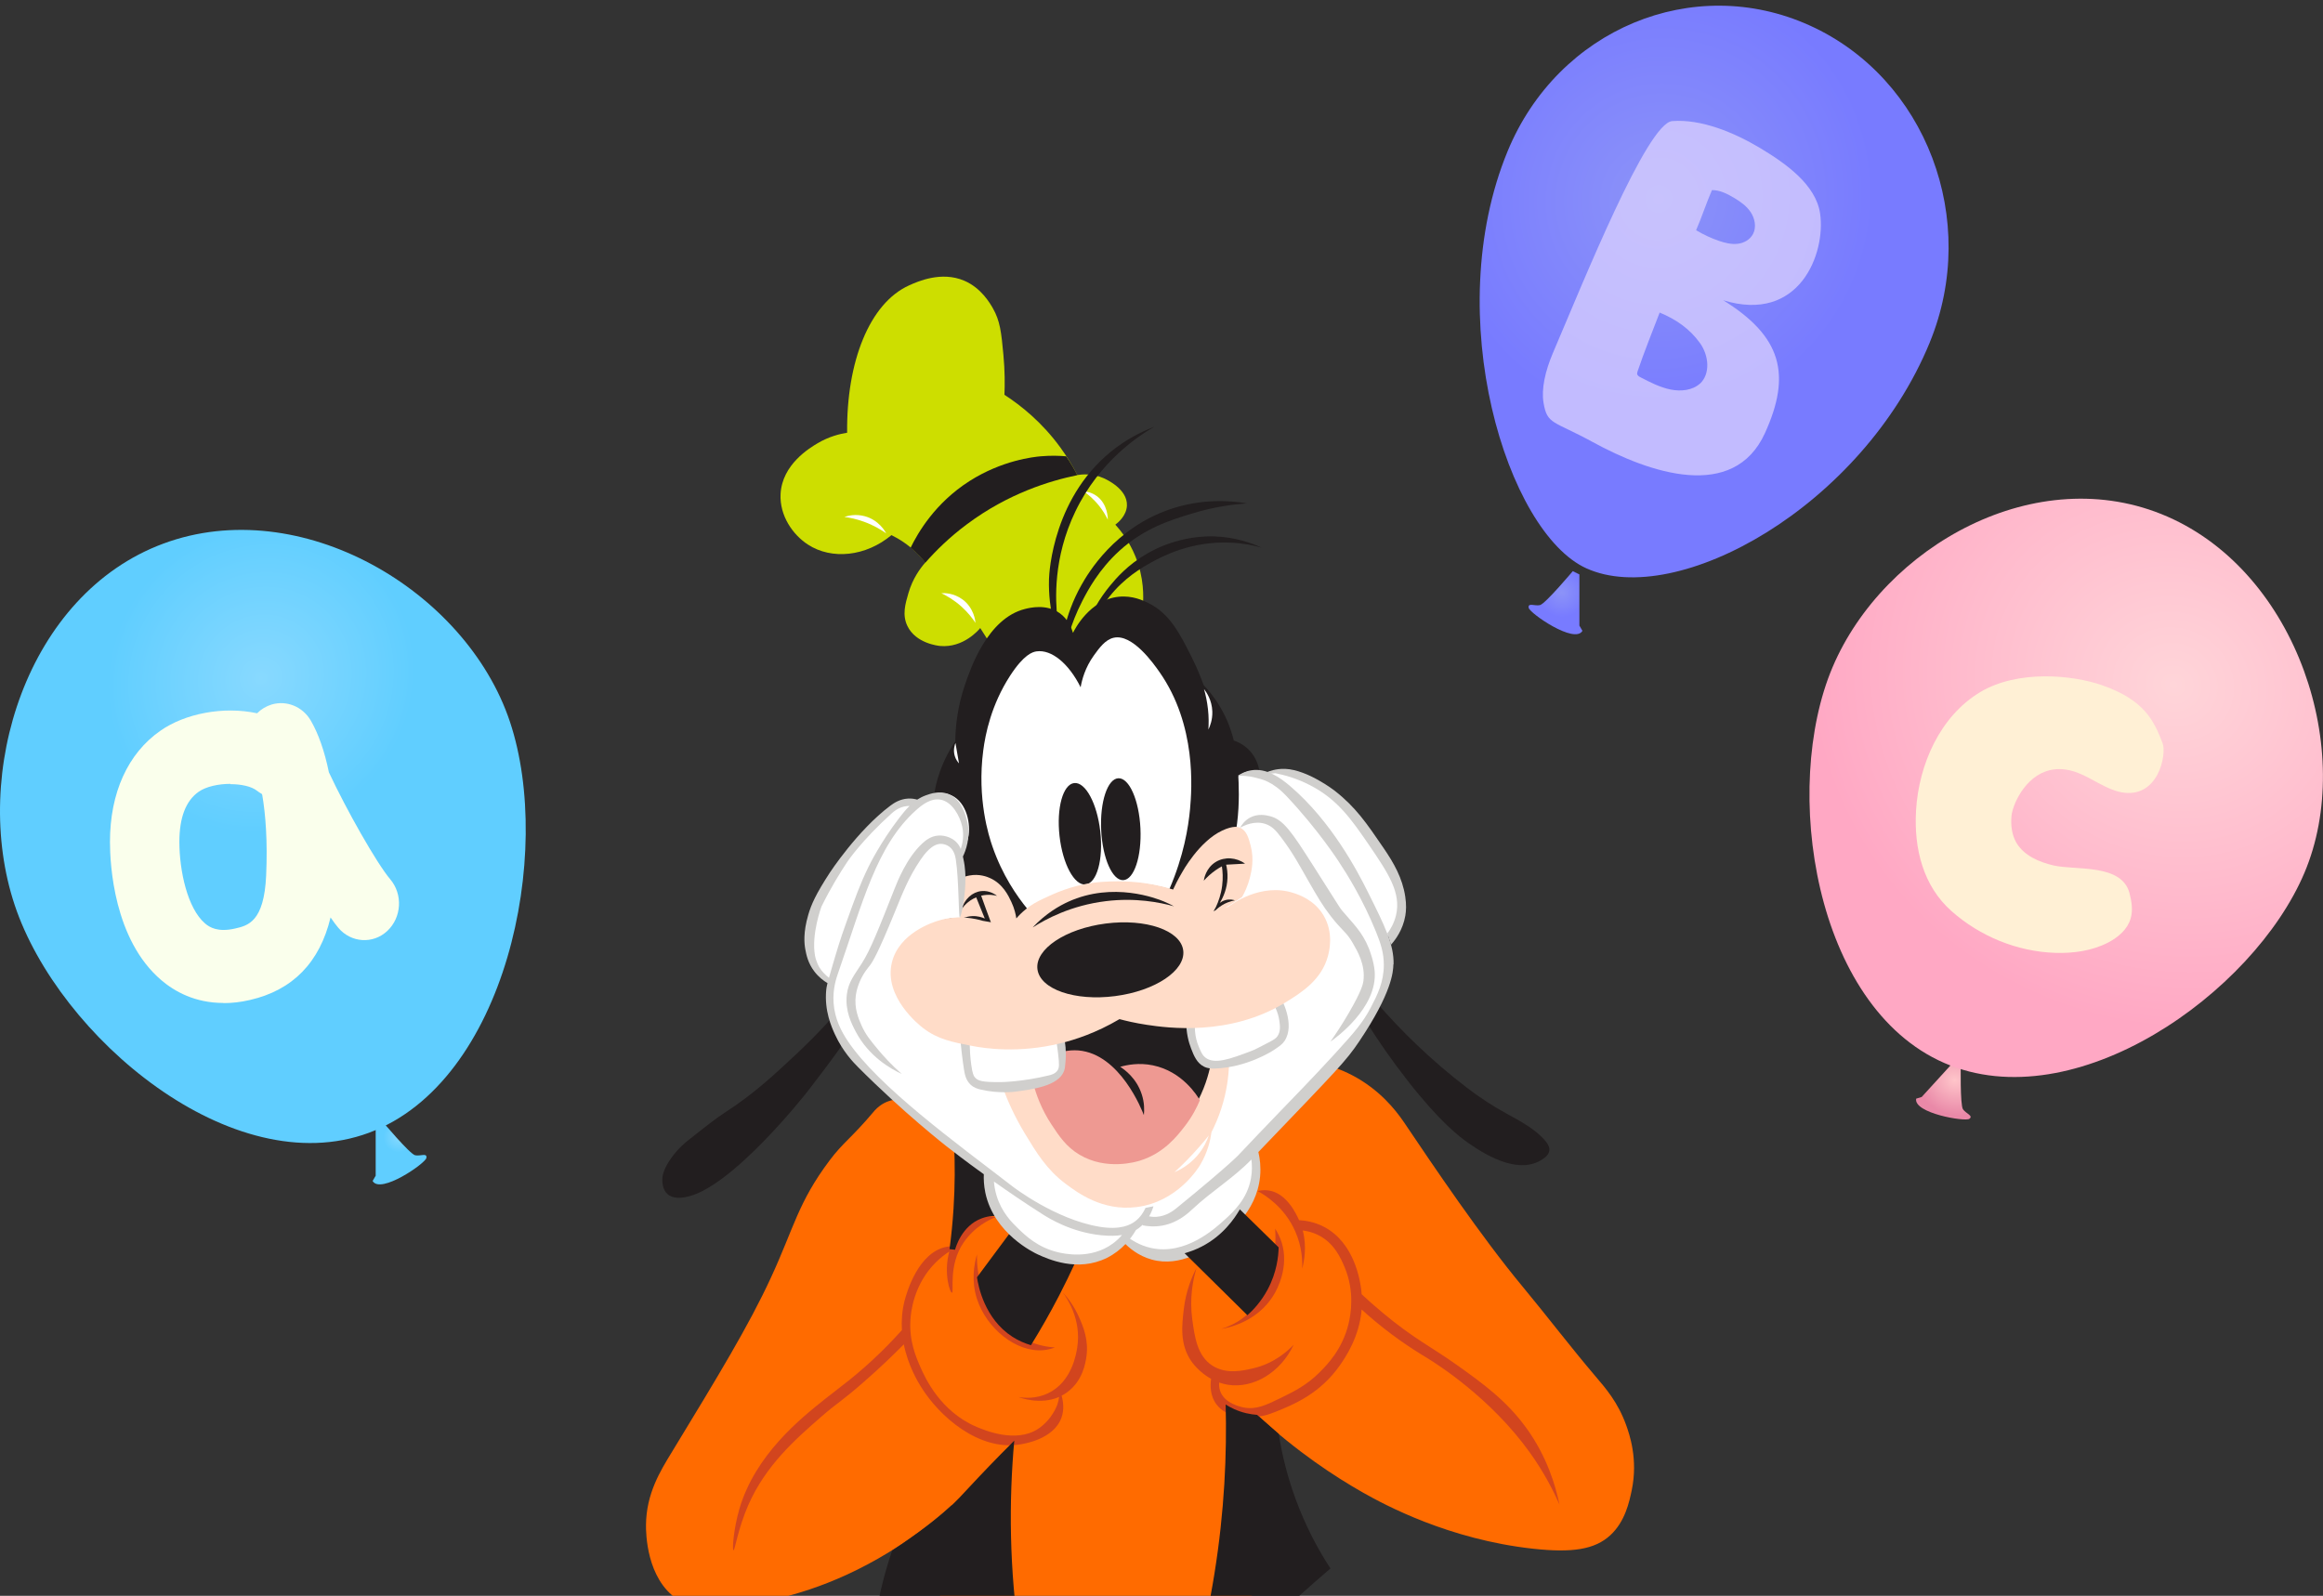
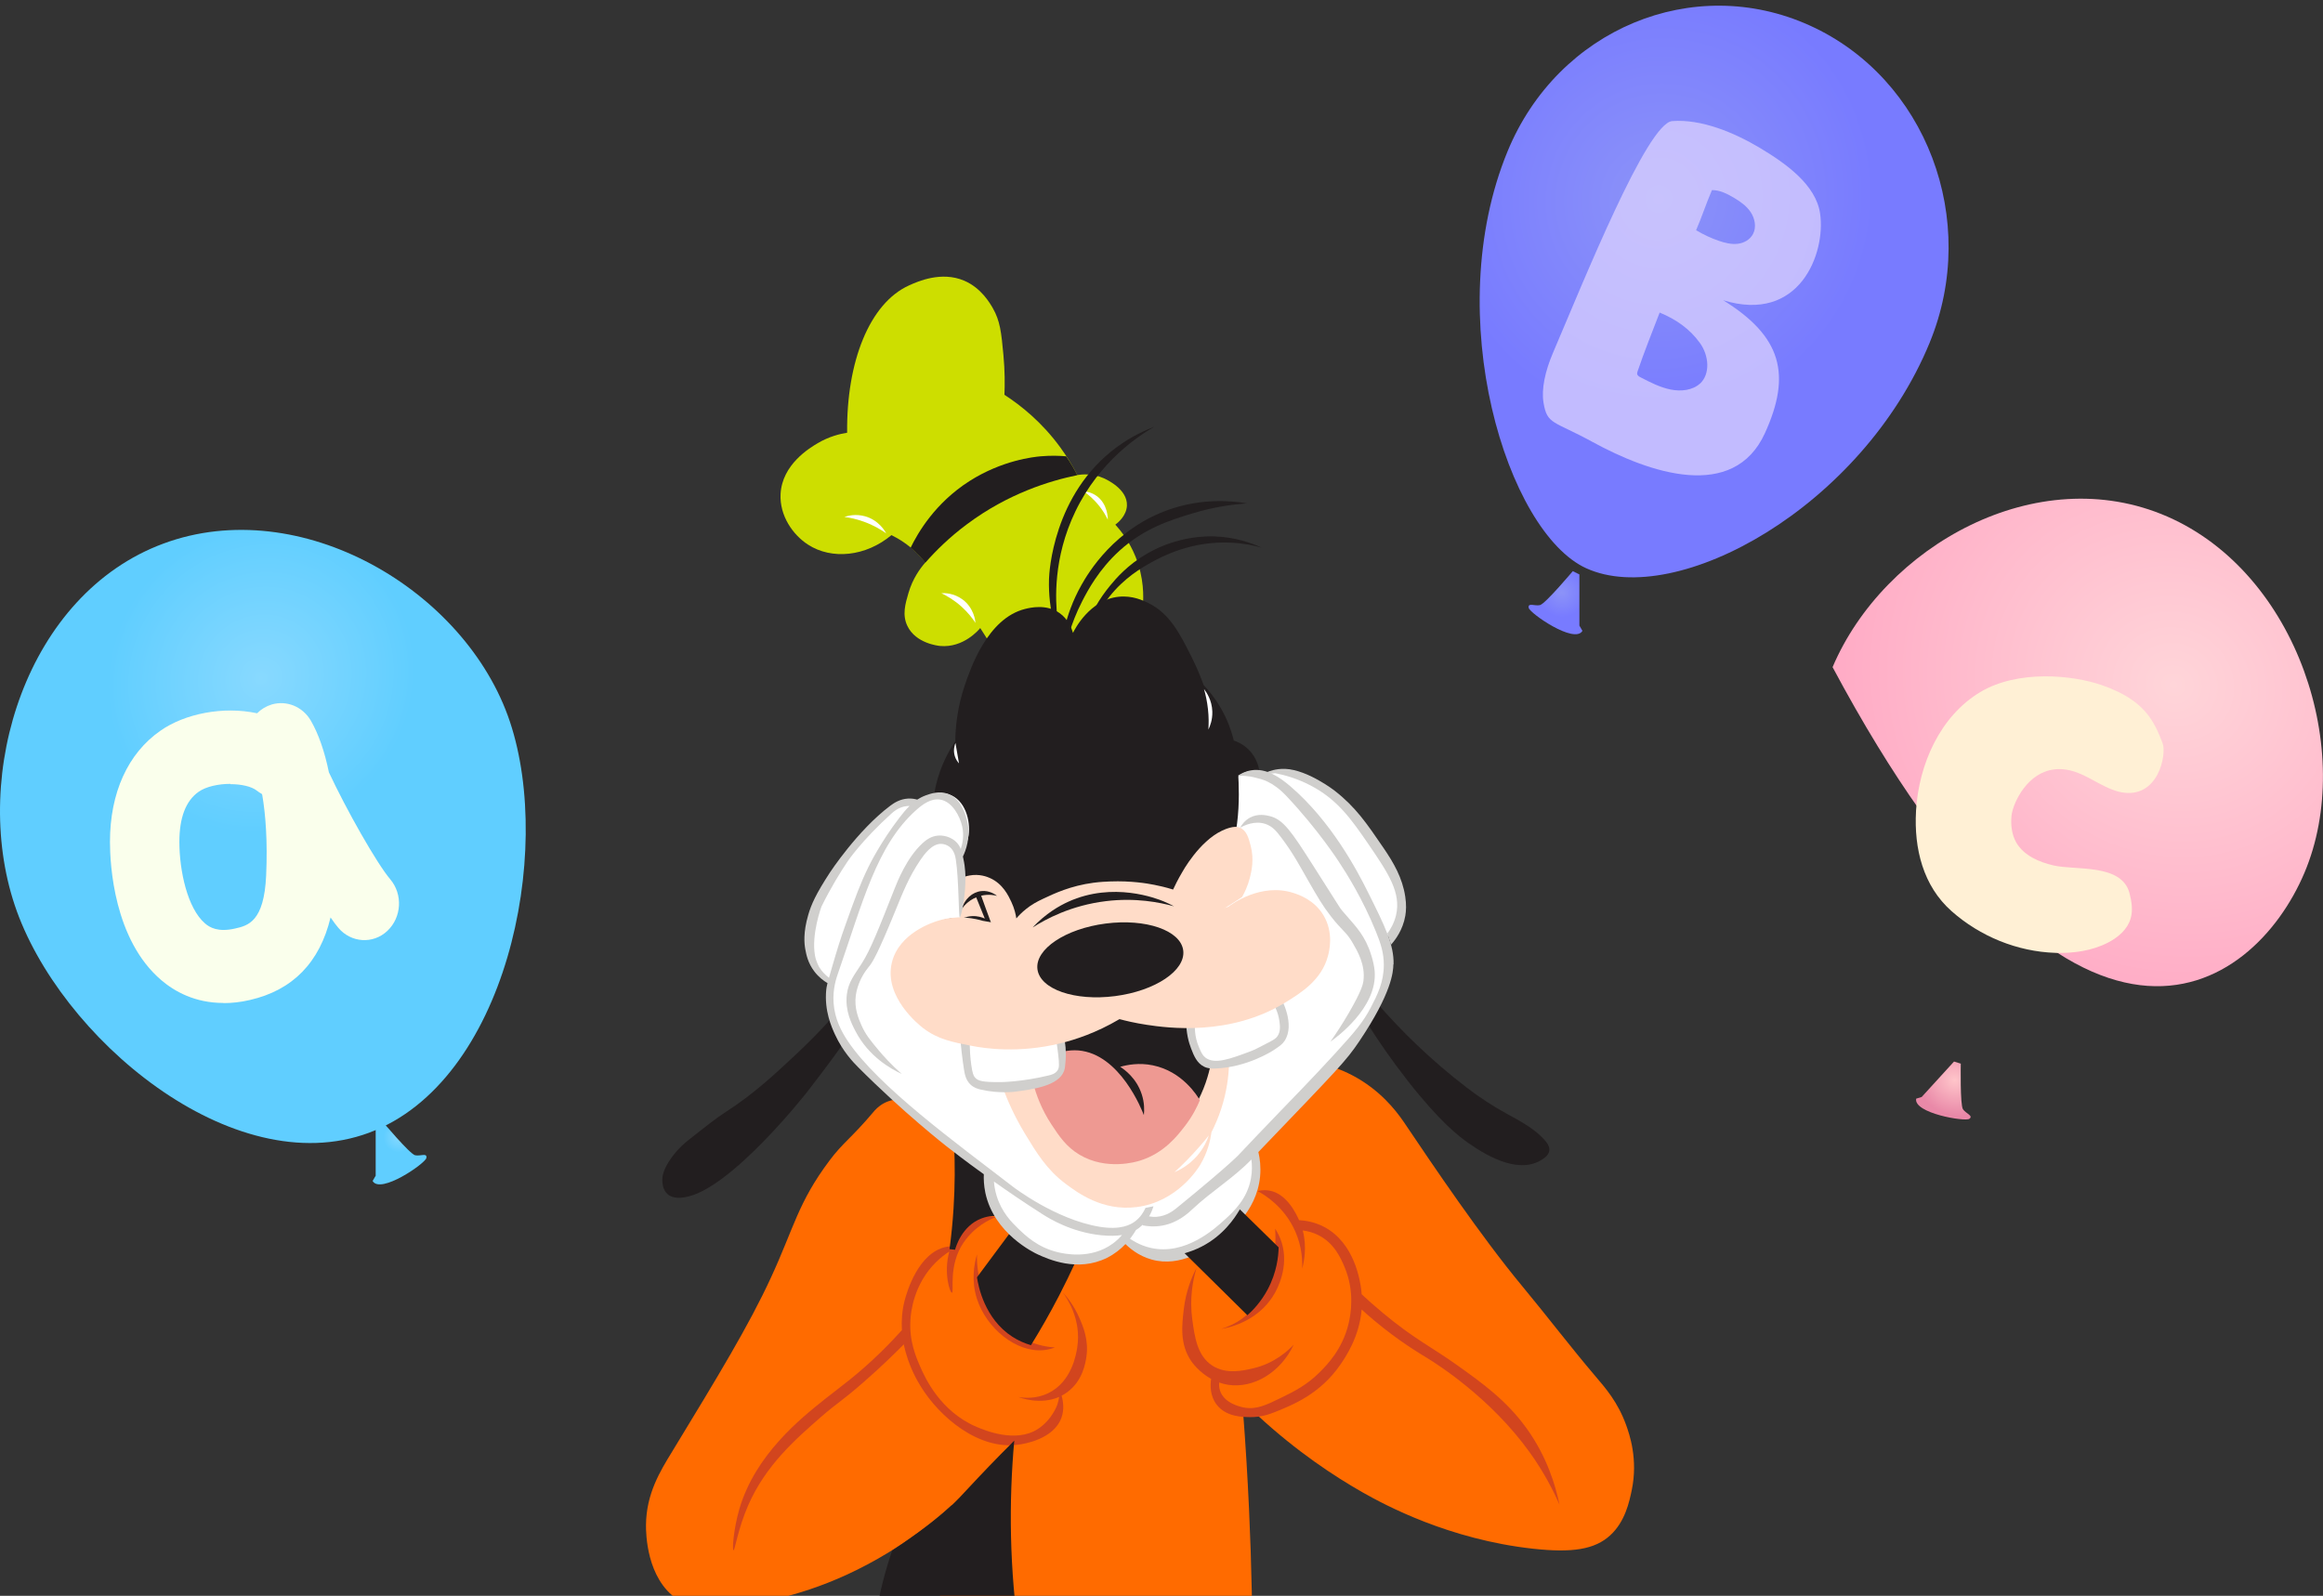
<svg xmlns="http://www.w3.org/2000/svg" width="326" height="224" viewBox="0 0 326 224" fill="none">
  <rect x="0" y="0" width="326" height="224" fill="#333333" stroke="none" />
  <g clip-path="url(#clip0_4539_85230)">
    <g clip-path="url(#clip1_4539_85230)">
      <path d="M186.668 149.644C187.668 149.963 189.305 150.566 191.088 151.695C194.612 153.918 196.499 156.744 197.249 157.855C200.989 163.404 207.77 173.485 213.672 180.594C217.136 184.772 220.419 189.098 223.934 193.225C225.33 194.862 227.053 196.844 228.199 200.015C228.673 201.324 229.897 204.831 228.992 209.174C228.647 210.819 228.07 213.568 225.993 215.489C223.813 217.506 220.643 217.997 215.094 217.385C203.358 216.084 194.432 211.302 191.243 209.492C187.349 207.278 182.033 203.814 176.397 198.593C175.751 198.472 175.105 198.343 174.45 198.222C174.795 202.66 175.07 207.209 175.286 211.862C175.648 219.72 175.794 227.311 175.76 234.6C177.406 234.79 178.414 235.453 178.922 235.867C181.24 237.745 181.895 241.545 180.499 245.345C180.981 246.06 181.55 247.137 181.765 248.507C182.756 254.995 174.416 260.923 171.658 262.879C169.117 264.688 159.57 271.469 146.55 269.35C137.279 267.842 131.67 262.698 128.077 259.398C123.829 255.503 122.855 252.884 122.554 250.868C122.08 247.706 123.114 245.035 123.82 243.604C123.053 242.415 122.898 241.39 122.872 240.761C122.726 236.987 126.319 233.041 128.869 233.497C129.343 233.584 129.826 233.825 130.291 234.29C130.619 232.36 130.929 230.413 131.239 228.448C132.152 222.598 132.936 216.859 133.608 211.233C130.317 214.214 127.224 216.36 124.768 217.867C116.72 222.796 109.638 224.476 105.183 225.131C100.332 225.846 97.618 226.199 95.076 224.502C90.716 221.59 90.647 215.196 90.656 214.076C90.69 209.656 92.663 206.477 94.292 203.814C100.849 193.027 105.045 186.142 108.19 179.336C111.438 172.305 111.981 168.815 116.401 162.913C118.314 160.354 119.495 159.742 122.554 156.106C122.778 155.839 123.26 155.27 124.079 154.84C125.63 154.03 127.318 154.28 128.37 154.547C131.36 157.941 136.934 163.154 145.275 165.42C159.415 169.255 175.553 162.991 186.685 149.653L186.668 149.644Z" fill="#FF6B00" />
      <path d="M137.115 176.044C136.693 177.457 136.288 179.783 137.098 182.308C138.416 186.427 142.587 189.864 146.421 189.52C147.119 189.459 147.679 189.278 148.041 189.141C147.11 189.08 145.637 188.874 144.034 188.115C140.148 186.289 138.597 182.713 138.132 181.619C137.262 179.542 137.064 177.569 137.107 176.044H137.115Z" fill="#D2451E" />
      <path d="M178.775 181.731C179.232 180.964 180.929 177.845 179.87 174.416C179.603 173.563 179.232 172.908 178.948 172.468C179.025 173.502 179.482 181.464 174.183 185.186C173.476 185.686 172.554 186.185 171.365 186.539C172.011 186.444 176.414 185.694 178.767 181.731H178.775Z" fill="#D2451E" />
      <path d="M149.153 181.421C149.661 182.11 151.798 185.143 151.177 189.132C151.04 190.028 150.428 193.966 147.085 195.568C145.396 196.378 143.75 196.232 142.94 196.103C143.181 196.197 145.982 197.24 148.636 196.085C148.584 196.421 148.506 196.775 148.386 197.154C148.386 197.154 147.679 199.256 145.68 200.566C142.561 202.617 138.193 200.764 137.072 200.299C131.911 198.11 129.783 193.302 129.171 191.907C128.534 190.45 127.577 188.236 127.767 185.246C127.827 184.23 128.198 180.249 131.394 177.13C132.023 176.518 132.652 176.044 133.221 175.674C132.394 178.655 133.298 181.464 133.591 181.455C133.936 181.446 133.023 177.604 135.237 174.398C136.797 172.141 138.882 171.176 139.752 170.831C139.132 170.711 137.925 170.573 136.65 171.107C134.582 171.977 133.807 174.002 133.454 174.941C133.221 174.958 132.98 174.984 132.713 175.036C128.852 175.889 127.267 181.334 126.94 182.601C126.578 184.031 126.492 185.419 126.569 186.711C125.949 187.4 124.958 188.469 123.7 189.709C120.262 193.078 117.823 194.741 115.799 196.361C112.378 199.084 105.985 204.176 103.753 211.836C102.943 214.636 102.736 217.566 102.934 217.609C103.133 217.652 103.537 214.645 105.002 211.285C107.458 205.675 111.628 202.031 115.195 198.912C117.574 196.835 117.927 196.861 121.192 194.009C123.571 191.932 125.475 190.08 126.836 188.701C127.448 191.734 128.827 193.983 129.214 194.612C131.868 198.92 137.34 203.582 142.957 202.78C143.578 202.694 147.86 202.082 148.963 198.989C149.368 197.852 149.213 196.732 148.98 195.905C149.256 195.767 149.523 195.603 149.79 195.405C151.944 193.811 152.323 191.338 152.453 190.511C152.823 188.081 151.987 186.16 151.445 184.927C150.738 183.308 149.816 182.144 149.161 181.421H149.153Z" fill="#D2451E" />
      <path d="M214.224 200.48C211.397 196.551 208.002 194.138 204.521 191.648C200.877 189.046 198.499 187.986 194.061 184.29C192.82 183.256 191.821 182.36 191.089 181.671C191.071 181.438 191.054 181.205 191.02 180.964C190.882 179.921 190.141 174.45 185.772 172.193C184.454 171.512 183.196 171.322 182.308 171.271C181.903 170.383 180.568 167.48 178.035 167.101C177.406 167.006 176.863 167.101 176.492 167.187C177.475 167.721 180.24 169.384 181.766 172.839C182.722 175.002 182.791 176.966 182.739 178.086C182.989 177.182 183.437 175.079 182.825 172.718C183.446 172.796 184.213 172.968 185.014 173.373C187.271 174.51 188.176 176.639 188.693 177.862C190.123 181.24 189.589 184.436 189.236 185.875C188.366 189.391 186.289 191.528 185.229 192.587C183.385 194.44 181.619 195.301 179.87 196.163C177.638 197.257 176.286 197.895 174.562 197.568C174.218 197.499 171.796 197.042 171.211 195.189C171.081 194.793 171.064 194.405 171.098 194.061C171.486 194.199 171.9 194.311 172.348 194.38C175.889 194.922 179.698 192.682 181.55 188.753C180.749 189.598 178.87 191.355 175.924 192.053C174.511 192.389 172.098 192.966 170.125 191.683C168.005 190.313 167.643 187.607 167.316 185.177C166.928 182.282 167.376 179.784 167.91 177.983C167.281 179.189 166.428 181.188 166.127 183.773C165.86 186.073 165.558 188.65 167.152 191.028C167.273 191.209 168.246 192.596 169.961 193.552C169.823 194.492 169.815 195.939 170.719 197.137C172.038 198.894 174.381 198.912 175.484 198.92C176.932 198.929 178.061 198.55 178.896 198.214C181.438 197.197 185.255 195.681 188.099 191.553C188.797 190.537 190.761 187.693 191.089 183.816C191.562 184.247 192.157 184.772 192.863 185.367C196.327 188.262 199.197 189.959 200.325 190.649C201.635 191.459 209.157 196.18 214.654 203.84C216.748 206.744 218.066 209.406 218.851 211.198C218.299 208.527 217.11 204.478 214.215 200.463L214.224 200.48Z" fill="#D2451E" />
-       <path d="M179.456 201.29C179.913 204.219 180.766 207.89 182.403 211.922C183.747 215.24 185.289 217.988 186.711 220.159C183.704 222.744 181.351 224.881 179.783 226.337C177.19 228.741 175.992 229.965 173.795 231.016C171.529 232.102 169.418 232.412 167.996 232.515C168.927 228.939 169.762 225.062 170.426 220.909C171.848 212.086 172.184 204.056 172.003 197.146C172.675 197.576 173.648 198.076 174.889 198.369C175.441 198.498 175.958 198.567 176.414 198.602C177.431 199.498 178.448 200.394 179.465 201.29H179.456Z" fill="#221E1F" />
      <path d="M142.346 202.212C139.614 204.926 137.512 207.149 136.047 208.726C134.996 209.863 134.298 210.63 133.109 211.716C131.412 213.267 129.826 214.413 128.301 215.515C127.034 216.429 125.966 217.152 125.208 217.644C124.725 219.031 124.277 220.53 123.872 222.124C123.691 222.831 123.536 223.529 123.39 224.209C124.734 225.76 126.474 227.458 128.671 229.069C134.47 233.291 140.416 234.592 143.94 235.048C143.647 233.515 143.38 231.955 143.138 230.353C141.613 220.168 141.579 210.699 142.337 202.221L142.346 202.212Z" fill="#221E1F" />
      <path d="M192.139 144.052C193.449 146.111 195.233 148.739 197.516 151.66C202.117 157.545 204.823 159.579 206.132 160.492C208.95 162.456 213.603 165.067 216.834 162.456C217.23 162.138 217.523 161.655 217.411 161.129C217.334 160.768 217.118 160.44 216.877 160.156C215.49 158.493 213.327 157.364 211.466 156.339C209.527 155.279 207.666 154.064 205.908 152.72C200.73 148.757 196.56 144.621 193.251 140.804C192.872 141.881 192.501 142.966 192.122 144.043L192.139 144.052Z" fill="#221E1F" />
      <path d="M116.884 142.725C114.867 144.965 113.11 146.68 111.886 147.835C108.724 150.799 105.812 153.53 101.779 156.132C100.538 156.933 99.211 157.976 96.566 160.07C96.23 160.337 95.196 161.164 94.222 162.517C92.956 164.274 92.939 165.326 92.947 165.601C92.947 165.937 92.973 166.988 93.688 167.626C94.481 168.315 95.679 168.126 96.135 168.048C102.563 167.006 113.368 153.151 113.368 153.151C114.695 151.445 116.418 149.179 118.366 146.447C117.866 145.207 117.375 143.966 116.875 142.725H116.884Z" fill="#221E1F" />
      <path d="M173.158 103.952C173.649 104.116 174.442 104.461 175.183 105.176C176.475 106.425 176.717 107.967 176.777 108.476C176.536 108.398 175.648 108.131 174.666 108.553C173.391 109.087 173.003 110.328 172.951 110.501C173.02 108.321 173.089 106.141 173.167 103.952H173.158Z" fill="#221E1F" />
      <path d="M161.112 167.988C160.664 169.134 160.216 170.289 159.767 171.435C159.216 172.15 158.656 172.873 158.104 173.589C158.604 174.355 159.44 175.364 160.741 175.949C165.592 178.138 171.701 172.184 172.451 171.443C173.821 170.073 175.837 168.005 176.096 164.843C176.225 163.318 175.897 162.051 175.613 161.233C178.603 157.993 181.584 154.753 184.574 151.505C187.641 148.679 189.77 145.965 191.174 143.931C194.379 139.287 194.672 136.978 194.716 135.806C194.776 134.178 194.457 132.816 194.164 131.92C194.707 131.429 195.474 130.611 195.974 129.422C197.145 126.613 195.982 123.778 195.276 122.055C192.449 115.17 184.557 109.837 182.635 108.579C182.144 108.346 181.024 107.898 179.585 108.053C178.646 108.157 177.931 108.476 177.491 108.717C177.216 108.545 176.681 108.269 175.966 108.234C174.7 108.165 173.812 108.881 173.597 109.07C173.39 110.483 173.2 111.939 173.045 113.447C172.968 114.197 172.899 114.938 172.839 115.67C172.003 124.235 171.176 132.808 170.34 141.372C170.107 146.37 169.874 151.376 169.642 156.373C166.798 160.251 163.964 164.128 161.12 167.997L161.112 167.988Z" fill="white" />
      <path d="M160.371 85.212C160.501 83.79 160.561 81.102 159.337 78.095C158.502 76.044 157.364 74.571 156.52 73.649C156.907 73.356 158.079 72.399 158.148 70.978C158.26 68.634 155.21 67.273 154.891 67.126C153.323 66.428 151.858 66.575 151.186 66.678C150.566 65.472 149.79 64.162 148.817 62.827C146.223 59.26 143.259 56.907 140.959 55.417C141.019 53.995 141.027 52.065 140.812 49.782C140.519 46.645 140.347 45.034 139.33 43.259C138.925 42.561 137.71 40.433 135.332 39.408C132.11 38.021 128.792 39.511 127.586 40.054C122.02 42.561 118.78 50.781 118.883 60.742C117.849 60.905 116.324 61.276 114.73 62.224C113.645 62.87 109.759 65.179 109.543 69.341C109.388 72.382 111.258 75.07 113.395 76.449C116.721 78.603 121.503 78.129 125.104 75.114C126.138 75.622 127.422 76.415 128.663 77.629C129.12 78.078 129.516 78.534 129.852 78.965C129.154 79.758 128.077 81.197 127.483 83.264C127.043 84.764 126.595 86.315 127.336 87.857C128.508 90.321 131.687 90.649 131.929 90.674C135.203 90.967 137.357 88.408 137.564 88.159C138.253 89.244 138.951 90.33 139.64 91.415C141.226 91.932 146.74 93.501 152.832 90.967C156.839 89.305 159.26 86.625 160.389 85.186L160.371 85.212Z" fill="#CDDE00" />
      <path d="M129.851 78.991C131.359 77.276 133.272 75.389 135.685 73.597C141.492 69.255 147.36 67.48 151.194 66.696C150.996 66.299 150.772 65.894 150.531 65.481C150.229 64.964 149.927 64.49 149.626 64.05C148.738 63.973 147.506 63.921 146.05 64.05C145.068 64.137 140.665 64.593 136.046 67.531C131.187 70.633 128.783 74.847 127.792 76.88C128.197 77.216 128.636 77.612 129.076 78.086C129.369 78.397 129.627 78.707 129.86 79.008L129.851 78.991Z" fill="#221E1F" />
      <path d="M136.9 87.435C136.469 86.788 135.84 85.978 134.961 85.177C133.91 84.229 132.876 83.635 132.101 83.264C132.488 83.239 133.832 83.213 135.09 84.152C136.684 85.341 136.874 87.142 136.9 87.435Z" fill="white" />
      <path d="M155.468 72.951C155.201 72.399 154.822 71.736 154.287 71.055C153.512 70.073 152.693 69.392 152.056 68.953C152.469 68.987 153.202 69.116 153.908 69.625C155.459 70.753 155.468 72.727 155.468 72.951Z" fill="white" />
      <path d="M156.976 138.52C155.787 138.115 154.598 137.719 153.409 137.314C153.676 137.236 154.572 136.995 155.581 137.409C156.365 137.728 156.804 138.27 156.976 138.52Z" fill="white" />
      <path d="M150.583 88.848C150.402 88.227 149.928 86.926 148.696 86.056C146.826 84.738 144.534 85.306 143.845 85.479C138.554 86.806 136.176 93.888 135.375 96.249C134.384 99.187 134.091 101.884 134.056 104.055C133.169 105.374 131.997 107.459 131.342 110.225C129.929 116.239 131.721 122.434 134.547 126.087C142.13 135.884 162.921 134.91 170.306 124.691C174.338 119.117 173.916 111.422 173.761 108.579C173.64 106.408 173.407 102.884 171.21 99.204C170.409 97.852 169.547 96.844 168.91 96.163C168.599 95.293 168.074 93.914 167.264 92.303C165.592 88.977 164.179 86.142 161.181 84.66C160.431 84.29 158.923 83.566 157.002 83.764C152.909 84.186 150.789 88.391 150.574 88.848H150.583Z" fill="#221E1F" />
      <path d="M147.678 86.573C147.446 85.462 147.144 83.583 147.213 81.265C147.239 80.456 147.747 69.401 156.683 62.792C157.854 61.922 159.612 60.81 161.99 59.906C159.879 61.121 154.339 64.662 150.91 71.796C147.756 78.353 148.109 84.341 148.394 86.797C148.152 86.719 147.92 86.651 147.678 86.573Z" fill="#221E1F" />
      <path d="M149.445 87.934C149.824 86.444 150.497 84.367 151.763 82.118C152.676 80.49 156.425 74.079 164.317 71.443C168.729 69.969 172.649 70.262 174.993 70.659C173.123 70.788 170.383 71.124 167.204 72.106C164.248 73.011 160.586 74.14 157.097 77.31C154.193 79.956 152.651 82.876 151.892 84.35C151.013 86.056 150.453 87.581 150.1 88.727C149.885 88.468 149.661 88.201 149.445 87.943V87.934Z" fill="#221E1F" />
      <path d="M152.677 87.323C153.245 85.978 154.202 84.117 155.787 82.204C156.58 81.24 158.217 79.301 160.992 77.698C165.326 75.2 169.453 75.26 170.401 75.294C173.322 75.389 175.631 76.216 177.053 76.871C176.044 76.587 174.571 76.259 172.762 76.173C167.178 75.897 163.034 78.129 161.517 78.973C160.225 79.697 157.812 81.067 155.658 83.79C154.848 84.815 154.279 85.763 153.909 86.461C153.504 86.754 153.09 87.047 152.685 87.34L152.677 87.323Z" fill="#221E1F" />
-       <path d="M144.181 127.587C142.725 125.803 140.665 122.865 139.261 118.781C138.787 117.411 137.089 112.164 137.986 105.339C138.287 103.022 139.106 98.938 141.751 94.853C143.715 91.829 144.93 91.51 145.456 91.433C147.576 91.131 149.997 93.147 151.651 96.473C151.832 95.439 152.272 93.725 153.504 92.01C154.245 90.985 155.098 89.787 156.287 89.52C158.923 88.917 161.913 93.182 162.715 94.328C167.953 101.807 167.255 110.776 167.006 113.559C166.764 116.153 166.118 120.151 164.11 124.795C162.732 124.399 161.164 124.071 159.415 123.925C152.504 123.347 146.99 125.95 144.181 127.578V127.587Z" fill="white" />
      <path d="M152.351 124.147C153.931 123.969 154.852 120.639 154.409 116.71C153.966 112.78 152.327 109.739 150.747 109.917C149.168 110.095 148.247 113.425 148.69 117.354C149.132 121.284 150.772 124.325 152.351 124.147Z" fill="#221E1F" />
-       <path d="M157.635 123.545C159.156 123.472 160.234 120.21 160.043 116.26C159.851 112.31 158.464 109.168 156.943 109.242C155.421 109.315 154.343 112.577 154.535 116.527C154.726 120.477 156.114 123.619 157.635 123.545Z" fill="#221E1F" />
      <path d="M142.629 128.922C142.552 128.379 142.371 127.543 141.931 126.604C141.518 125.725 140.734 124.045 138.916 123.244C138.588 123.097 137.451 122.615 136.021 122.899C135.659 122.968 134.694 123.166 134.047 123.83C133.005 124.907 133.022 127.044 134.159 129.043C135.512 128.991 137.322 129.077 139.372 129.62C142.948 130.576 145.387 132.455 146.67 133.618C148.721 133.127 150.961 132.679 153.391 132.343C157.32 131.8 160.913 131.653 164.05 131.705C166.652 130.49 169.375 129.043 172.158 127.302C172.89 126.845 173.605 126.38 174.303 125.915C174.656 125.303 175.104 124.381 175.406 123.192C175.621 122.339 176.026 120.668 175.518 118.729C175.234 117.652 174.958 116.584 174.01 116.179C173.795 116.084 173.105 115.843 171.52 116.584C168.246 118.117 165.902 122.434 165.902 122.434C165.299 123.451 164.877 124.321 164.627 124.864C163.567 124.536 162.654 124.33 161.982 124.2C160.948 123.993 158.716 123.623 155.83 123.726C155.218 123.752 154.468 123.778 153.469 123.907C150.238 124.338 147.997 125.398 146.352 126.173C145.499 126.578 144.775 126.966 144.008 127.586C143.379 128.086 142.922 128.569 142.621 128.922H142.629Z" fill="#FFDCC8" />
      <path d="M144.888 130.214C146.783 128.189 148.705 127.13 149.928 126.569C156.235 123.717 162.318 126.121 163.309 126.526C163.93 126.785 164.421 127.035 164.757 127.216C162.732 126.656 159.346 125.984 155.201 126.492C150.307 127.086 146.74 129.016 144.879 130.214H144.888Z" fill="#221E1F" />
-       <path d="M171.969 126.346C171.65 126.432 171.391 126.578 171.184 126.733C171.701 125.889 172.21 124.7 172.261 123.244C172.287 122.529 172.201 121.891 172.072 121.374C172.959 121.322 173.838 121.271 174.726 121.228C173.494 120.34 171.882 120.237 170.65 120.969C169.211 121.822 168.961 123.408 168.936 123.623C169.151 123.382 169.401 123.132 169.685 122.873C170.314 122.313 170.935 121.9 171.477 121.607C171.581 122.305 171.65 123.244 171.512 124.33C171.357 125.562 170.986 126.561 170.642 127.302C170.443 127.655 170.254 128.009 170.056 128.362C170.435 127.888 171.15 127.121 172.279 126.673C172.649 126.527 172.994 126.44 173.304 126.38C173.097 126.311 172.58 126.173 171.96 126.346H171.969Z" fill="#221E1F" />
      <path d="M137.701 125.725C138.744 125.484 139.606 125.665 139.924 125.751C139.692 125.57 138.847 124.958 137.719 125.079C136.452 125.208 135.341 126.216 134.953 127.621C135.168 127.302 135.806 126.449 136.995 125.958C137.4 126.949 137.805 127.94 138.201 128.931C137.805 128.758 137.176 128.551 136.409 128.595C135.616 128.638 134.858 128.948 134.875 129.077C134.893 129.198 135.59 129.103 136.478 129.189C137.658 129.301 138.606 129.663 139.244 129.973C138.942 129.172 138.641 128.362 138.348 127.543C138.124 126.932 137.908 126.328 137.693 125.725H137.701Z" fill="#221E1F" />
      <path d="M134.72 128.784C135.004 127.035 135.168 124.907 134.97 122.52C134.901 121.65 134.789 120.831 134.651 120.073C135.065 119.573 135.745 118.582 135.935 117.212C136.211 115.231 135.478 112.232 133.117 111.483C131.506 110.974 129.585 111.664 128.266 113.163C128.12 112.982 127.879 112.741 127.525 112.629C126.448 112.301 125.208 113.464 124.544 114.119C119.736 118.858 116.669 123.907 116.669 123.907C114.928 126.768 114.299 128.164 113.903 129.861C113.567 131.317 113.205 132.946 113.903 134.755C114.601 136.582 115.988 137.616 116.669 138.055C116.505 139.158 116.402 140.83 116.884 142.734C117.522 145.276 118.883 146.999 120.71 149.006C124.742 153.435 128.525 156.451 129.964 157.623C133.54 160.518 136.736 163.059 139.433 165.179C139.158 165.705 138.83 166.515 138.796 167.523C138.658 171.9 144.431 174.812 145.18 175.183C146.283 175.725 149.911 177.5 153.978 176.096C154.865 175.786 156.537 175.389 157.605 173.881C157.76 173.666 157.769 173.184 158.165 172.848C158.717 172.382 159.363 172.563 159.837 172.434C160.518 172.253 161.25 171.322 161.612 168.203C158.812 168.539 156.649 168.126 155.287 167.738C149.109 165.963 145.887 160.759 144.543 158.588C143.095 156.244 142.302 154.081 141.854 152.565C140.269 152.444 138.684 152.324 137.098 152.203C136.598 150.144 136.099 148.093 135.608 146.034C134.496 145.767 132.824 145.232 131.032 144.121C129.395 143.096 127.62 141.993 126.672 139.761C126.526 139.417 125.509 136.926 126.457 134.23C127.551 131.11 130.843 128.931 134.72 128.793V128.784Z" fill="white" />
      <path d="M140.777 152.806C141.363 154.383 142.32 156.623 143.836 159.131C145.482 161.845 146.904 164.188 149.549 166.17C151.195 167.402 154.71 170.039 159.501 169.436C165.231 168.72 168.169 163.947 168.427 163.516C169.496 161.724 169.866 160.009 170.013 158.924C170.495 157.985 170.978 156.873 171.391 155.606C172.167 153.22 172.417 151.074 172.477 149.411C170.883 150.092 169.849 149.773 169.504 149.635C167.462 148.851 166.187 145.629 167.152 141.829C163.688 141.691 160.216 141.553 156.752 141.416C154.047 142.449 151.341 143.492 148.644 144.526C146.025 147.283 143.405 150.032 140.786 152.789L140.777 152.806Z" fill="#FFDCC8" />
      <path d="M145.438 152.031C145.619 152.565 145.895 153.34 146.291 154.262C147.429 156.907 148.549 159.501 150.574 161.095C153.46 163.37 157.708 163.232 160.62 162.163C164.515 160.733 166.393 157.51 167.66 155.331C169.03 152.978 169.633 150.781 169.917 149.334C169.444 149.196 168.883 148.946 168.375 148.489C166.497 146.826 166.997 143.957 167.048 143.69C163.593 143.199 160.146 142.708 156.691 142.208C154.037 143.483 151.384 144.758 148.73 146.034C148.799 146.189 149.634 148.326 148.325 150.221C147.308 151.686 145.723 151.97 145.43 152.022L145.438 152.031Z" fill="#221E1F" />
      <path d="M148.997 147.654C149.885 147.43 150.669 147.395 151.341 147.447C157.192 147.938 160.285 155.882 160.526 156.528C160.595 155.856 160.621 154.779 160.216 153.573C159.475 151.316 157.795 150.126 157.209 149.747C158.165 149.472 159.837 149.136 161.801 149.541C165.92 150.394 168.005 153.788 168.384 154.435C167.988 155.382 167.35 156.683 166.29 158.053C165.231 159.432 163.37 161.845 160.018 162.904C159.423 163.094 155.261 164.326 151.496 162.086C149.626 160.974 148.635 159.475 147.567 157.855C146.111 155.649 145.396 153.564 145.017 152.143C145.473 152.1 146.421 151.927 147.309 151.221C148.928 149.937 148.989 147.947 148.989 147.654H148.997Z" fill="#EE9992" />
      <path d="M135.323 144.25C135.193 145.387 135.133 146.947 135.478 148.748C135.685 149.851 136.003 150.798 136.314 151.574C136.572 151.781 136.839 151.996 137.098 152.203C138.166 152.392 139.82 152.608 141.854 152.565C144.766 152.504 146.946 152.461 148.178 150.945C148.497 150.548 149.221 149.489 149.014 147.386C148.842 146.094 148.669 144.81 148.489 143.518C144.094 143.759 139.708 144.009 135.314 144.25H135.323Z" fill="white" />
      <path d="M167.152 141.846C166.954 143.13 167.006 144.198 167.101 144.931C167.264 146.292 167.463 147.886 168.669 148.799C169.22 149.213 169.763 149.334 170.237 149.428C172.641 149.911 174.718 148.756 178.026 146.869C179.457 146.051 179.801 145.723 180.017 145.249C180.499 144.164 180.042 142.906 179.388 141.122C179.017 140.097 178.621 139.296 178.345 138.77C174.614 139.795 170.883 140.829 167.161 141.855L167.152 141.846Z" fill="white" />
      <path d="M134.694 144.931C134.849 147.033 135.073 148.756 135.271 150.057C135.375 150.738 135.521 151.608 136.211 152.254C136.693 152.703 137.253 152.858 137.71 152.961C140.226 153.53 142.38 153.245 142.38 153.245C144.93 152.909 148.541 152.444 149.325 150.333C149.454 149.988 149.48 149.627 149.54 148.911C149.652 147.524 149.489 146.37 149.333 145.62C148.954 145.654 148.567 145.689 148.187 145.723C148.325 146.602 148.429 147.369 148.498 147.972C148.67 149.446 148.661 149.894 148.394 150.273C148.075 150.729 147.541 150.867 147.188 150.953C143.388 151.875 140.441 151.893 140.441 151.893C137.899 151.91 137.245 151.746 136.814 151.229C136.624 151.005 136.478 150.704 136.305 149.489C136.185 148.618 136.064 147.369 136.099 145.827C135.625 145.534 135.159 145.232 134.686 144.939L134.694 144.931Z" fill="#D0CFCD" />
      <path d="M166.472 143.147C166.428 144.974 166.833 146.353 167.152 147.171C167.54 148.188 167.962 149.231 168.979 149.73C169.539 150.006 170.073 150.006 170.547 149.989C175.01 149.816 178.509 147.55 178.698 147.43C179.534 146.878 179.956 146.585 180.266 146.12C181.791 143.811 179.896 140.287 179.534 139.641C179.112 139.847 178.698 140.063 178.276 140.27C178.784 140.95 179.344 141.958 179.534 143.251C179.637 143.957 179.741 144.767 179.275 145.448C179.051 145.767 178.793 145.93 178.017 146.335C176.759 146.99 176.13 147.326 175.562 147.542C172.649 148.636 170.426 149.472 169.134 148.429C168.729 148.102 168.565 147.714 168.246 146.964C167.617 145.491 167.643 144.13 167.721 143.354C167.299 143.285 166.885 143.216 166.463 143.147H166.472Z" fill="#D0CFCD" />
      <path d="M189.365 142.053C188.331 143.836 187.383 145.25 186.702 146.215C187.348 145.767 193.345 141.493 192.914 136.315C192.794 134.876 192.173 133.299 192.096 133.109C191.139 130.731 189.847 129.62 188.339 127.81C187.96 127.354 188.15 127.552 184.246 121.443C181.256 116.756 180.102 115.015 178.172 114.55C177.715 114.438 176.561 114.162 175.44 114.757C174.656 115.17 174.234 115.825 174.027 116.187C174.622 115.86 176.061 115.162 177.551 115.644C178.525 115.954 179.102 116.626 179.8 117.557C181.541 119.857 182.437 121.624 183.557 123.562C184.918 125.932 185.599 127.112 186.762 128.612C188.417 130.74 188.908 130.757 189.838 132.368C190.502 133.523 191.631 135.418 191.338 137.693C191.286 138.072 191.131 139.003 189.356 142.062L189.365 142.053Z" fill="#D0CFCD" />
      <path d="M195.569 135.358C195.629 132.601 194.379 130.042 191.881 125.053C190.493 122.27 186.832 115.291 181.093 110.38C179.62 109.113 177.698 107.769 175.561 108.131C174.734 108.269 174.096 108.63 173.7 108.898C174.277 108.872 175.156 108.898 176.173 109.156C177.052 109.38 178.543 109.639 180.542 111.75C184.962 116.428 187.848 120.9 187.848 120.9C189.02 122.675 191.226 126.173 193.104 130.8C193.759 132.411 194.199 133.738 194.199 135.444C194.199 137.874 193.285 139.675 192.355 141.45C191.295 143.475 190.157 144.819 187.305 147.938C184.16 151.367 181.644 153.935 179.594 156.063C177.345 158.389 175.441 160.397 173.993 161.931C173.993 161.931 173.054 163.102 165.118 169.573C164.696 169.918 163.671 170.728 162.249 170.805C161.611 170.84 161.086 170.71 160.75 170.598C160.612 171.064 160.474 171.529 160.328 171.994C160.974 172.124 161.973 172.244 163.136 172.029C165.351 171.624 166.781 170.254 167.436 169.642C170.038 167.204 173.149 165.325 175.613 162.758C175.708 163.473 175.742 164.386 175.553 165.411C175.036 168.263 173.183 170.013 171.865 171.21C170.512 172.442 166.342 176.268 161.491 175.165C159.905 174.803 158.725 174.028 158.01 173.459C157.898 173.752 157.786 174.054 157.665 174.347C158.38 175.105 159.699 176.268 161.62 176.802C165.713 177.94 169.34 175.32 170.969 174.14C172.227 173.235 176.354 170.245 176.837 165.127C176.957 163.809 176.819 162.646 176.595 161.707C187.952 149.868 188.874 148.954 190.761 146.154C195.319 139.373 195.517 136.435 195.543 135.367L195.569 135.358Z" fill="#D0CFCD" />
      <path d="M124.38 74.872C123.63 74.347 122.588 73.718 121.244 73.235C120.21 72.856 119.262 72.666 118.495 72.563C118.935 72.408 120.055 72.098 121.39 72.468C123.312 73.002 124.208 74.562 124.38 74.881V74.872Z" fill="white" />
      <path d="M137.994 129.275C136.917 128.948 134.539 128.388 131.782 129.198C130.92 129.448 126.173 130.964 125.165 135.1C123.993 139.925 128.99 143.88 129.55 144.311C131.61 145.887 133.591 146.266 136.435 146.818C138.227 147.163 142.94 147.878 148.782 146.456C150.833 145.956 153.814 145 157.106 143.053C157.941 143.277 159.286 143.604 160.949 143.854C163.852 144.293 172.581 145.482 180.361 140.726C182.619 139.348 185.471 137.547 186.358 134.195C186.522 133.592 187.22 130.955 185.729 128.474C184.428 126.294 182.24 125.579 181.524 125.346C177.001 123.873 172.865 126.906 172.348 127.294C168.117 128.603 162.551 129.887 155.96 130.326C148.756 130.809 142.604 130.128 138.003 129.267L137.994 129.275Z" fill="#FFDCC8" />
      <path d="M156.479 139.822C162.128 139.092 166.412 136.219 166.049 133.406C165.685 130.594 160.81 128.906 155.161 129.636C149.512 130.367 145.228 133.24 145.591 136.052C145.955 138.865 150.83 140.553 156.479 139.822Z" fill="#221E1F" />
      <path d="M194.69 131.041C195.121 130.464 195.647 129.594 195.914 128.465C196.655 125.32 194.837 122.58 192.088 118.565C189.632 114.981 187.694 112.215 183.894 110.242C181.99 109.251 180.232 108.777 178.982 108.536C178.414 108.579 177.845 108.631 177.276 108.674C177.423 108.579 177.655 108.45 177.957 108.32C177.957 108.32 179.017 107.872 180.352 107.924C183.558 108.062 187.314 111 187.314 111C190.253 113.301 191.778 115.541 194.156 119.022C195.603 121.141 196.81 123.235 197.206 125.854C197.378 126.992 197.335 127.836 197.215 128.543C196.87 130.542 195.819 131.92 195.207 132.61C195.035 132.093 194.862 131.576 194.69 131.05V131.041Z" fill="#D0CFCD" />
      <path d="M169.642 159.38C169.4 160.078 168.926 161.181 167.97 162.275C166.815 163.585 165.532 164.24 164.816 164.542C165.945 163.516 167.108 162.344 168.263 161.026C168.754 160.475 169.211 159.923 169.642 159.38Z" fill="white" />
      <path d="M150.953 177.095C150.246 178.629 149.48 180.214 148.644 181.834C147.343 184.35 146.007 186.677 144.68 188.822C143.862 188.581 142.966 188.21 142.078 187.642C138.158 185.108 137.296 180.525 137.106 179.292C138.761 177.061 140.424 174.829 142.078 172.598C142.957 173.494 144.396 174.743 146.464 175.734C148.222 176.578 149.824 176.932 150.962 177.095H150.953Z" fill="#221E1F" />
      <path d="M166.229 175.906C166.488 176.156 170.348 179.973 170.615 180.232C170.882 180.49 174.794 184.35 175.053 184.617C175.863 183.894 176.983 182.713 177.896 181.007C179.189 178.586 179.413 176.32 179.438 175.088C177.62 173.313 175.802 171.538 173.993 169.754C173.217 171.107 171.589 173.451 168.659 174.967C167.798 175.415 166.971 175.708 166.229 175.915V175.906Z" fill="#221E1F" />
      <path d="M133.255 175.329C133.496 173.537 133.686 171.641 133.815 169.642C134.022 166.385 134.022 163.344 133.892 160.578C135.047 161.603 136.193 162.629 137.348 163.654C137.735 163.964 138.115 164.266 138.502 164.576C138.511 165.498 138.64 166.834 139.192 168.341C139.562 169.332 140.01 170.125 140.424 170.719C139.795 170.642 138.804 170.616 137.735 171.03C134.97 172.081 134.134 175.045 134.03 175.424C133.772 175.398 133.513 175.364 133.255 175.338V175.329Z" fill="#221E1F" />
      <path d="M160.741 169.582C160.509 170.091 160.086 170.832 159.32 171.417C158.682 171.909 157.277 172.693 154.279 172.193C148.11 171.168 142.182 166.601 142.182 166.601C133.97 160.285 123.26 152.496 118.995 146.163C118.099 144.828 117.134 143.035 116.979 140.752C116.849 138.788 117.375 137.28 117.616 136.582C121.054 126.725 123.001 118.677 128.568 113.714C129.395 112.973 130.653 111.991 132.006 112.25C133.643 112.56 134.703 114.542 135.03 116.006C135.34 117.394 135.03 118.565 134.832 119.16C134.832 119.16 134.832 119.169 134.832 119.177C134.659 118.746 134.427 118.384 134.056 118.066C133.031 117.178 131.747 117.273 131.626 117.29C130.653 117.376 129.946 117.911 129.429 118.393C127.241 120.418 125.931 123.752 125.535 124.76C123.277 130.473 122.157 133.325 120.951 135.212C119.9 136.866 119.055 137.823 118.84 139.615C118.573 141.864 119.503 143.699 120.081 144.793C121.933 148.334 125.061 150.058 126.543 150.747C125.069 149.446 123.984 148.24 123.243 147.352C122.114 145.999 121.476 145.215 120.908 143.949C120.485 143.001 119.848 141.51 120.106 139.675C120.236 138.779 120.537 138.064 120.675 137.737C121.201 136.513 121.907 135.746 122.097 135.488C122.484 134.962 123.174 133.902 125.578 128.017C126.698 125.286 127.508 123.166 129.154 120.728C129.705 119.918 130.808 118.384 132.126 118.453C132.402 118.471 132.841 118.557 133.229 118.85C133.91 119.367 134.065 120.22 134.134 120.642C134.573 123.442 134.513 128.75 134.694 128.784C134.806 128.801 135.263 127.009 135.426 124.855C135.59 122.693 135.366 121.426 135.288 121.004C135.237 120.728 135.185 120.47 135.133 120.228C135.487 119.496 136.297 117.514 135.702 115.171C135.495 114.369 134.935 112.181 133.091 111.457C131.807 110.957 130.558 111.414 129.929 111.638C129.481 111.802 129.085 112.008 128.714 112.241C128.395 112.146 127.947 112.06 127.404 112.095C126.293 112.163 125.457 112.706 124.932 113.103C120.339 116.549 116.453 122.494 116.453 122.494C114.488 125.51 113.851 126.958 113.429 128.405C112.696 130.912 112.869 132.472 113.015 133.265C113.153 133.997 113.377 135.186 114.299 136.384C114.893 137.159 115.574 137.668 116.126 137.995C115.996 138.512 115.97 138.753 115.945 138.994C115.678 141.881 116.694 144.164 117.185 145.224C118.288 147.619 119.762 149.127 120.391 149.765C126.707 156.115 132.764 160.854 132.764 160.854C133.557 161.474 135.435 162.939 138.063 164.826C138.037 165.472 138.063 166.377 138.278 167.419C139.485 173.175 145.171 175.872 145.654 176.087C147.05 176.725 151.212 178.621 155.347 176.561C157.484 175.493 158.742 173.813 159.414 172.658C159.569 172.563 159.699 172.477 159.811 172.391C161.103 171.426 161.646 170.073 161.87 169.324C161.491 169.401 161.103 169.479 160.724 169.556L160.741 169.582ZM116.35 137.263C116.1 137.073 115.833 136.832 115.557 136.539C115.402 136.367 115.186 136.117 114.98 135.781C114.98 135.781 114.549 135.065 114.376 134.144C113.825 131.162 115.281 127.251 115.281 127.251C116.591 124.597 117.901 122.477 118.952 120.909C118.952 120.909 120.942 117.954 125.121 114.18C125.414 113.913 126 113.421 126.862 113.215C127.146 113.146 127.413 113.129 127.646 113.129C127.137 113.62 126.681 114.18 126.224 114.774C123.579 118.229 122.071 121.288 121.873 121.693C120.718 124.063 120.063 125.881 118.754 129.525C117.883 131.946 117.496 133.256 116.737 135.85C116.565 136.427 116.436 136.883 116.332 137.254L116.35 137.263ZM156.183 174.545C153.055 176.854 149.238 175.958 148.472 175.777C145.619 175.105 143.888 173.416 142.871 172.434C141.983 171.573 140.57 170.168 139.864 167.859C139.631 167.101 139.528 166.411 139.485 165.851C141.449 167.239 143.741 168.807 146.257 170.409C147.239 171.038 150.333 172.96 154.555 173.391C155.761 173.511 156.709 173.477 157.458 173.356C157.122 173.752 156.7 174.166 156.183 174.545Z" fill="#D0CFCD" />
      <path d="M134.082 104.262C134.169 104.762 134.255 105.262 134.341 105.77C134.418 106.227 134.496 106.692 134.582 107.149C134.41 106.959 134.143 106.623 133.996 106.141C133.721 105.262 133.996 104.512 134.091 104.271L134.082 104.262Z" fill="white" />
      <path d="M168.97 96.74C169.194 97.516 169.401 98.455 169.521 99.54C169.642 100.626 169.633 101.591 169.581 102.401C169.806 101.953 170.167 101.048 170.133 99.876C170.081 98.248 169.28 97.128 168.978 96.74H168.97Z" fill="white" />
    </g>
    <path d="M53.637 157.38C53.637 157.38 57.514 161.996 58.255 162.16C58.976 162.324 59.989 161.77 59.833 162.55C59.677 163.309 53.384 167.679 52.293 165.771L52.722 165.032V157.852L53.637 157.4V157.38Z" fill="url(#paint0_radial_4539_85230)" />
    <path d="M2.067 127.058C8.243 145.563 32.596 166.12 51.787 159.001C70.978 151.882 77.739 119.816 71.562 101.31C65.386 82.805 42.124 69.183 22.933 76.302C3.762 83.4 -4.109 108.553 2.067 127.058Z" fill="url(#paint1_radial_4539_85230)" />
    <g style="mix-blend-mode:soft-light">
      <path d="M31.349 140.783C27.355 140.783 24.491 139.162 22.66 137.603C15.958 131.92 15.432 121.293 15.432 118.174C15.432 111.281 17.945 105.742 22.523 102.562C25.933 100.182 31.291 99.095 36.084 100.12C36.649 99.546 37.331 99.136 38.129 98.889C40.214 98.274 42.455 99.177 43.604 101.126C44.675 102.952 45.552 105.455 46.156 108.409C48.611 113.661 52.858 121.17 54.768 123.426C56.56 125.54 56.365 128.781 54.359 130.669C52.352 132.556 49.273 132.351 47.481 130.238C47.208 129.909 46.819 129.417 46.39 128.781C44.87 135.1 41.071 138.998 35.051 140.372C33.726 140.68 32.518 140.803 31.388 140.803L31.349 140.783ZM32.323 110.03C30.667 110.03 28.933 110.399 27.881 111.137C26.089 112.389 25.173 114.748 25.173 118.174C25.173 122.216 26.303 127.509 28.777 129.622C29.44 130.197 30.609 130.874 32.966 130.34C34.798 129.93 37.058 129.397 37.35 122.893C37.564 118.072 37.272 114.317 36.804 111.589C36.785 111.548 36.766 111.486 36.746 111.445C36.512 111.322 36.278 111.158 36.064 110.994C35.285 110.378 33.843 110.071 32.343 110.071L32.323 110.03Z" fill="#FAFFEC" />
    </g>
    <path d="M275.169 149.301C275.169 149.301 275.053 155.101 275.479 155.71C275.906 156.32 276.972 156.615 276.371 157.047C275.79 157.48 268.519 156.261 268.907 154.216L269.682 153.98L274.219 149.006L275.169 149.301Z" fill="url(#paint2_radial_4539_85230)" />
-     <path d="M257.177 93.645C249.983 110.611 254.559 141.221 272.843 149.203C291.127 157.185 316.196 139.511 323.39 122.525C330.583 105.559 322.44 80.493 304.156 72.511C285.872 64.529 264.389 76.659 257.177 93.645Z" fill="url(#paint3_radial_4539_85230)" />
+     <path d="M257.177 93.645C291.127 157.185 316.196 139.511 323.39 122.525C330.583 105.559 322.44 80.493 304.156 72.511C285.872 64.529 264.389 76.659 257.177 93.645Z" fill="url(#paint3_radial_4539_85230)" />
    <g style="mix-blend-mode:soft-light">
      <path d="M298.842 125.356C297.737 121.188 291.261 122.191 288.198 121.483C286.162 121.011 284.029 120.107 282.963 118.279C282.323 117.158 282.168 115.821 282.284 114.543C282.323 114.071 282.517 113.383 282.846 112.617C283.99 110.041 286.802 106.66 291.571 108.468C293.588 109.235 295.546 110.788 297.659 111.201C302.914 112.204 304.077 105.854 303.495 104.34C302.313 101.253 300.994 98.265 294.984 96.181C290.815 94.726 283.176 93.999 277.902 97.144C272.299 100.506 269.274 107.23 268.886 113.816C268.886 113.835 268.886 113.855 268.886 113.875C268.595 119.104 269.875 124.353 273.869 127.892C277.883 131.45 283.098 133.574 288.43 133.751C290.97 133.829 293.588 133.475 295.856 132.296C297.252 131.568 298.551 130.467 298.997 128.954C299.346 127.794 299.152 126.536 298.842 125.356Z" fill="#FFF0D5" />
    </g>
    <path d="M270.809 48.086C261.314 71.168 235.29 85.513 222.626 79.775C211.495 74.733 202.058 44.329 211.564 21.246C218.622 4.081 237.612 -3.829 253.97 3.577C270.329 10.983 277.867 30.909 270.809 48.074V48.086Z" fill="url(#paint4_radial_4539_85230)" />
    <g style="mix-blend-mode:hard-light" opacity="0.7">
      <path d="M241.787 42.133C252.506 45.458 256.247 35.591 255.423 29.961C254.84 25.952 250.653 22.963 247.004 20.779C243.354 18.594 238.744 16.685 234.672 16.997C231.148 17.273 222.271 39.384 217.947 49.503C216.815 52.156 216.3 54.628 216.609 56.513C217.124 59.634 217.959 59.009 223.507 62.046C231.457 66.391 243.286 70.461 247.69 60.786C251.419 52.588 250.058 47.222 241.787 42.121V42.133ZM240.254 26.684C241.341 26.672 242.37 27.188 243.32 27.753C244.212 28.281 245.093 28.893 245.688 29.781C246.271 30.669 246.512 31.882 246.02 32.83C245.596 33.646 244.727 34.126 243.846 34.222C242.965 34.318 242.084 34.102 241.238 33.814C240.117 33.43 239.042 32.926 238.023 32.314C238.824 30.477 239.453 28.509 240.254 26.672V26.684ZM238.561 53.848C237.532 54.784 235.919 54.976 234.443 54.676C232.967 54.376 231.583 53.668 230.222 52.96C230.027 52.864 229.821 52.732 229.764 52.54C229.73 52.419 229.764 52.288 229.798 52.167C230.748 49.359 231.858 46.622 232.91 43.873C235.198 44.821 237.12 46.142 238.561 48.146C239.842 49.923 240.037 52.504 238.561 53.86V53.848Z" fill="#E1D6FF" />
    </g>
    <path d="M220.729 80.158C220.729 80.158 216.852 84.774 216.111 84.938C215.391 85.103 214.377 84.549 214.533 85.328C214.689 86.087 220.982 90.457 222.073 88.549L221.645 87.811V80.63L220.729 80.179V80.158Z" fill="url(#paint5_radial_4539_85230)" />
  </g>
  <defs>
    <radialGradient id="paint0_radial_4539_85230" cx="0" cy="0" r="1" gradientUnits="userSpaceOnUse" gradientTransform="translate(56.042 159.523) rotate(40.777) scale(2.166 2.283)">
      <stop stop-color="#88D9FF" />
      <stop offset="1" stop-color="#60CEFF" />
    </radialGradient>
    <radialGradient id="paint1_radial_4539_85230" cx="0" cy="0" r="1" gradientUnits="userSpaceOnUse" gradientTransform="translate(36.606 95.18) rotate(40.601) scale(21.093 22.212)">
      <stop stop-color="#88D9FF" />
      <stop offset="1" stop-color="#60CEFF" />
    </radialGradient>
    <radialGradient id="paint2_radial_4539_85230" cx="0" cy="0" r="1" gradientUnits="userSpaceOnUse" gradientTransform="translate(274.324 151.622) rotate(-157.66) scale(5.432 4.839)">
      <stop stop-color="#FFC5CA" />
      <stop offset="1" stop-color="#E989A8" />
    </radialGradient>
    <radialGradient id="paint3_radial_4539_85230" cx="0" cy="0" r="1" gradientUnits="userSpaceOnUse" gradientTransform="translate(305.041 96.124) rotate(-156.43) scale(51.571 47.897)">
      <stop stop-color="#FFD5D9" />
      <stop offset="1" stop-color="#FFA8C4" />
    </radialGradient>
    <radialGradient id="paint4_radial_4539_85230" cx="0" cy="0" r="1" gradientUnits="userSpaceOnUse" gradientTransform="translate(232.806 27.937) rotate(24.37) scale(30.116 31.107)">
      <stop stop-color="#8C93F8" />
      <stop offset="1" stop-color="#787BFF" />
    </radialGradient>
    <radialGradient id="paint5_radial_4539_85230" cx="0" cy="0" r="1" gradientUnits="userSpaceOnUse" gradientTransform="translate(219.185 83.158) rotate(156.441) scale(3.436 3.46)">
      <stop stop-color="#8C93F8" />
      <stop offset="1" stop-color="#787BFF" />
    </radialGradient>
    <clipPath id="clip0_4539_85230">
      <rect width="326" height="224" fill="white" />
    </clipPath>
    <clipPath id="clip1_4539_85230">
      <rect width="190" height="351" fill="white" transform="translate(57 38.848)" />
    </clipPath>
  </defs>
</svg>